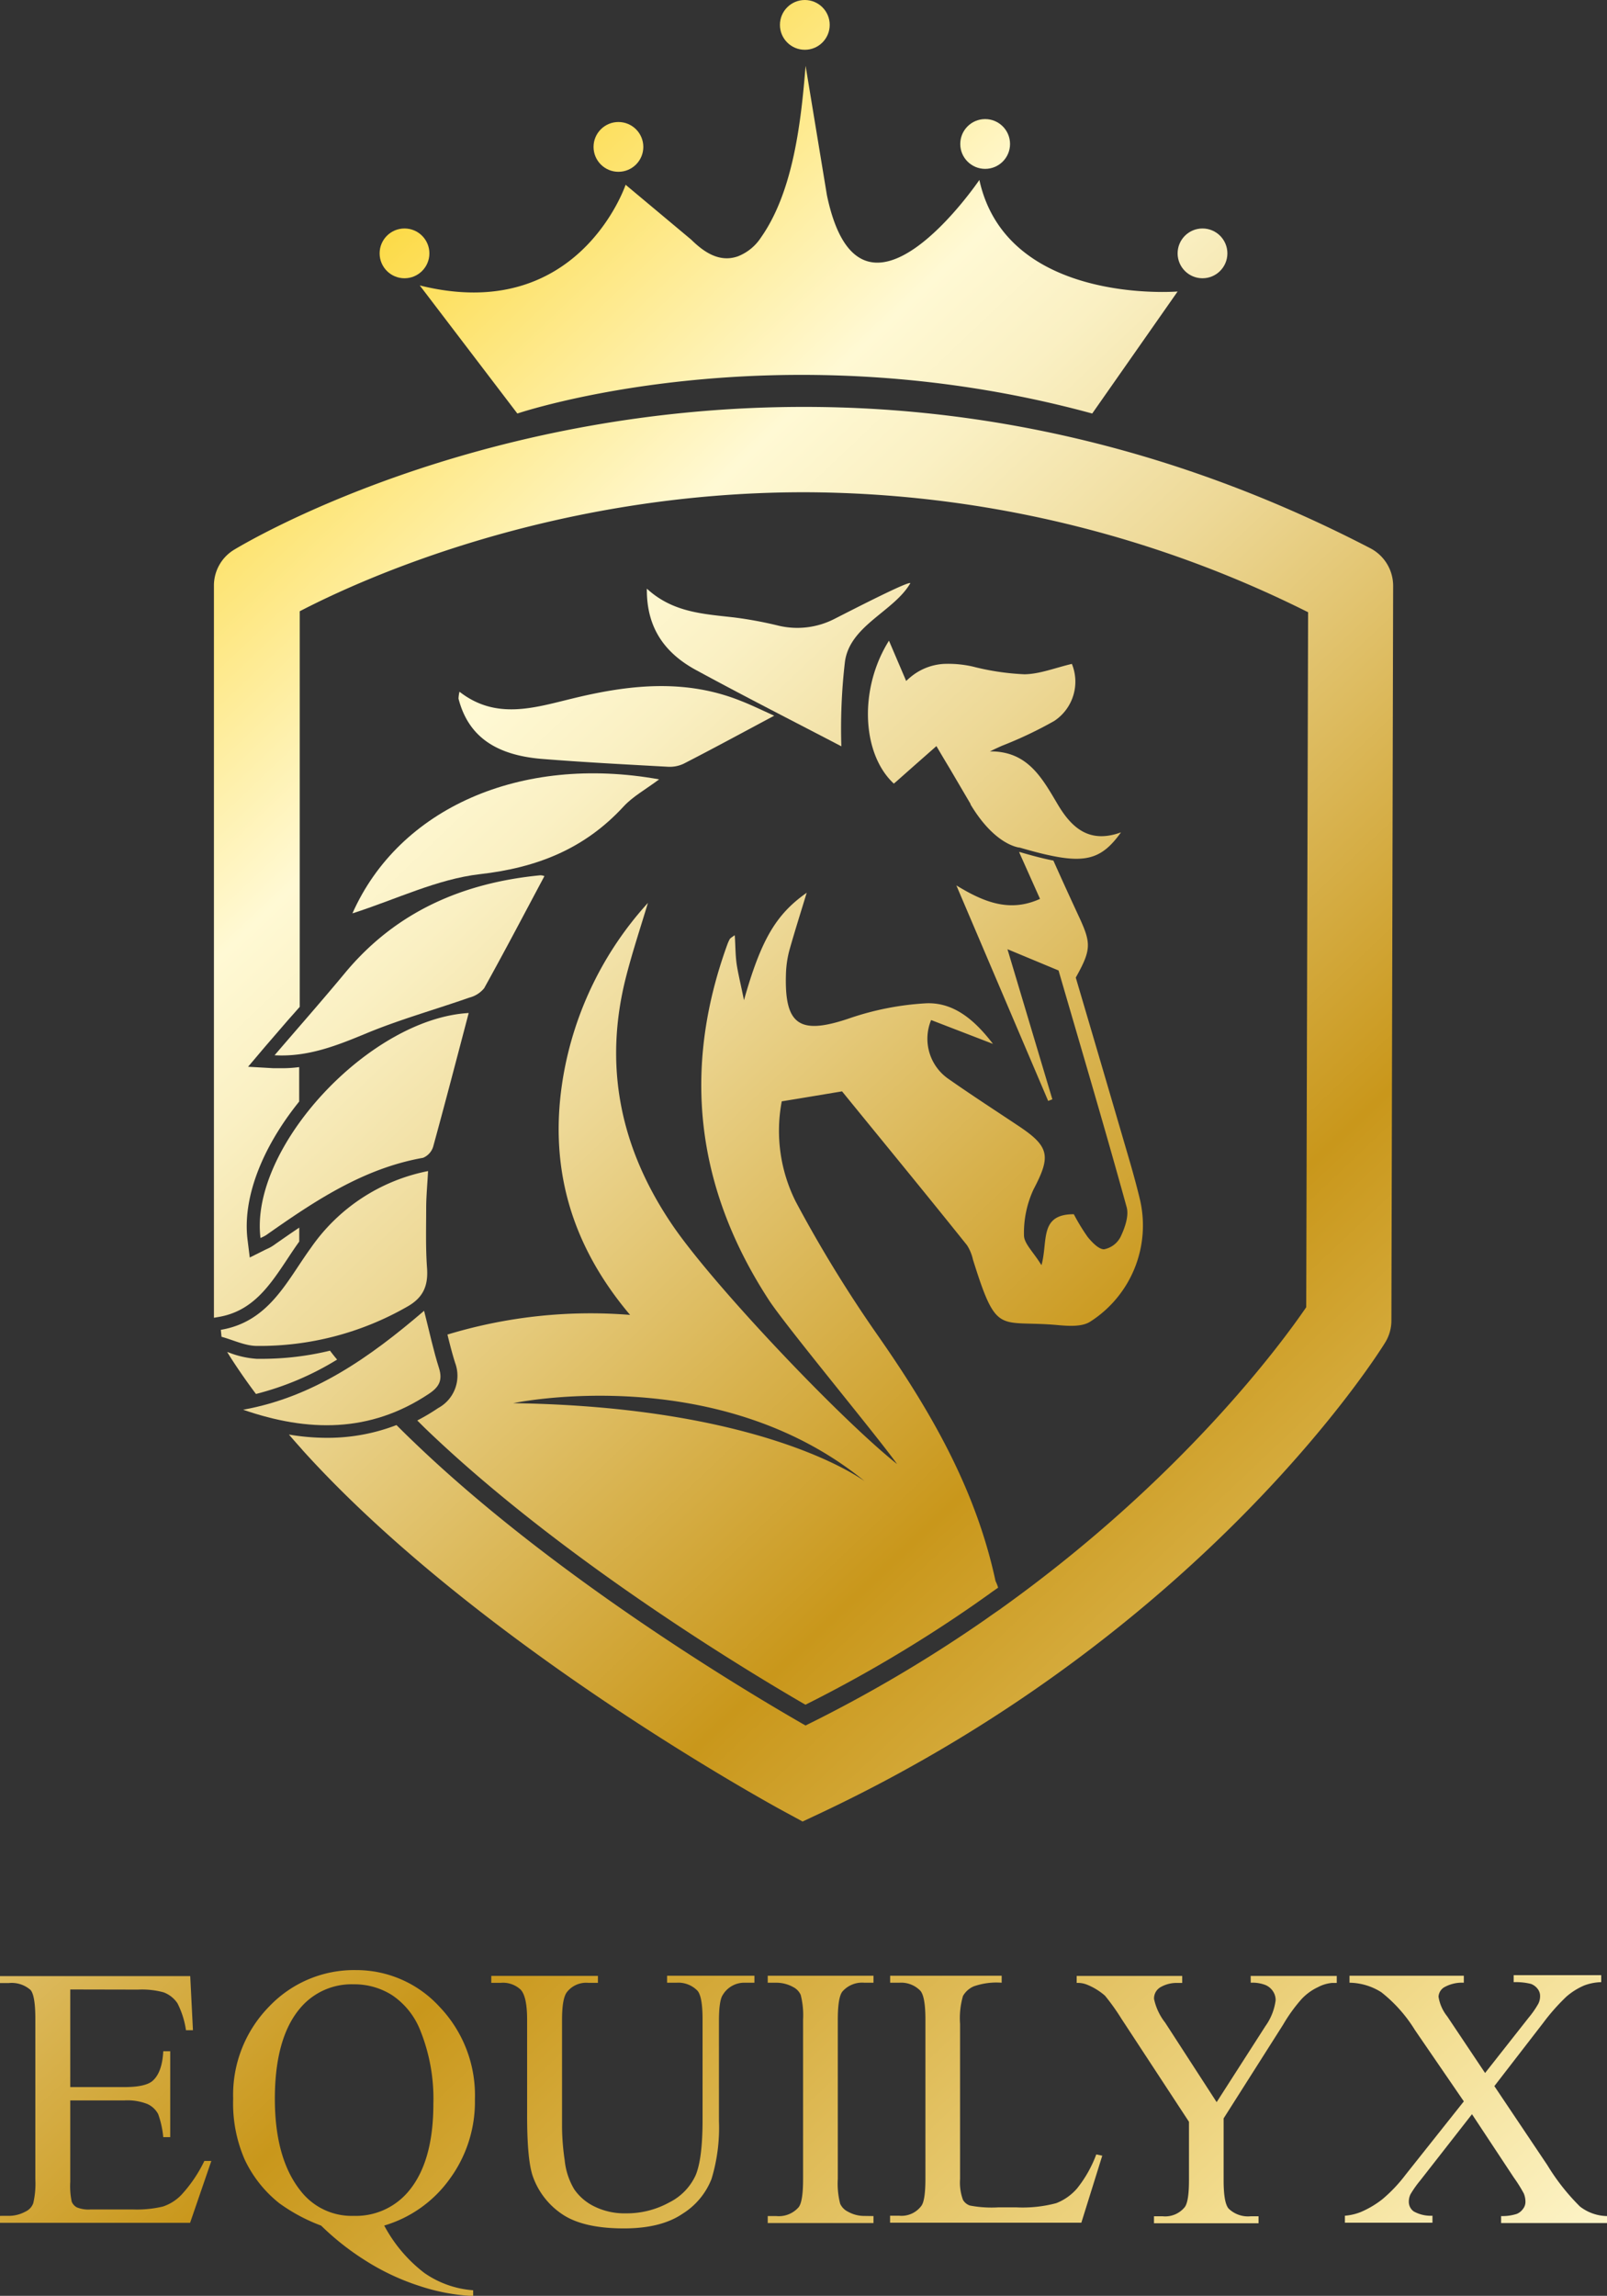
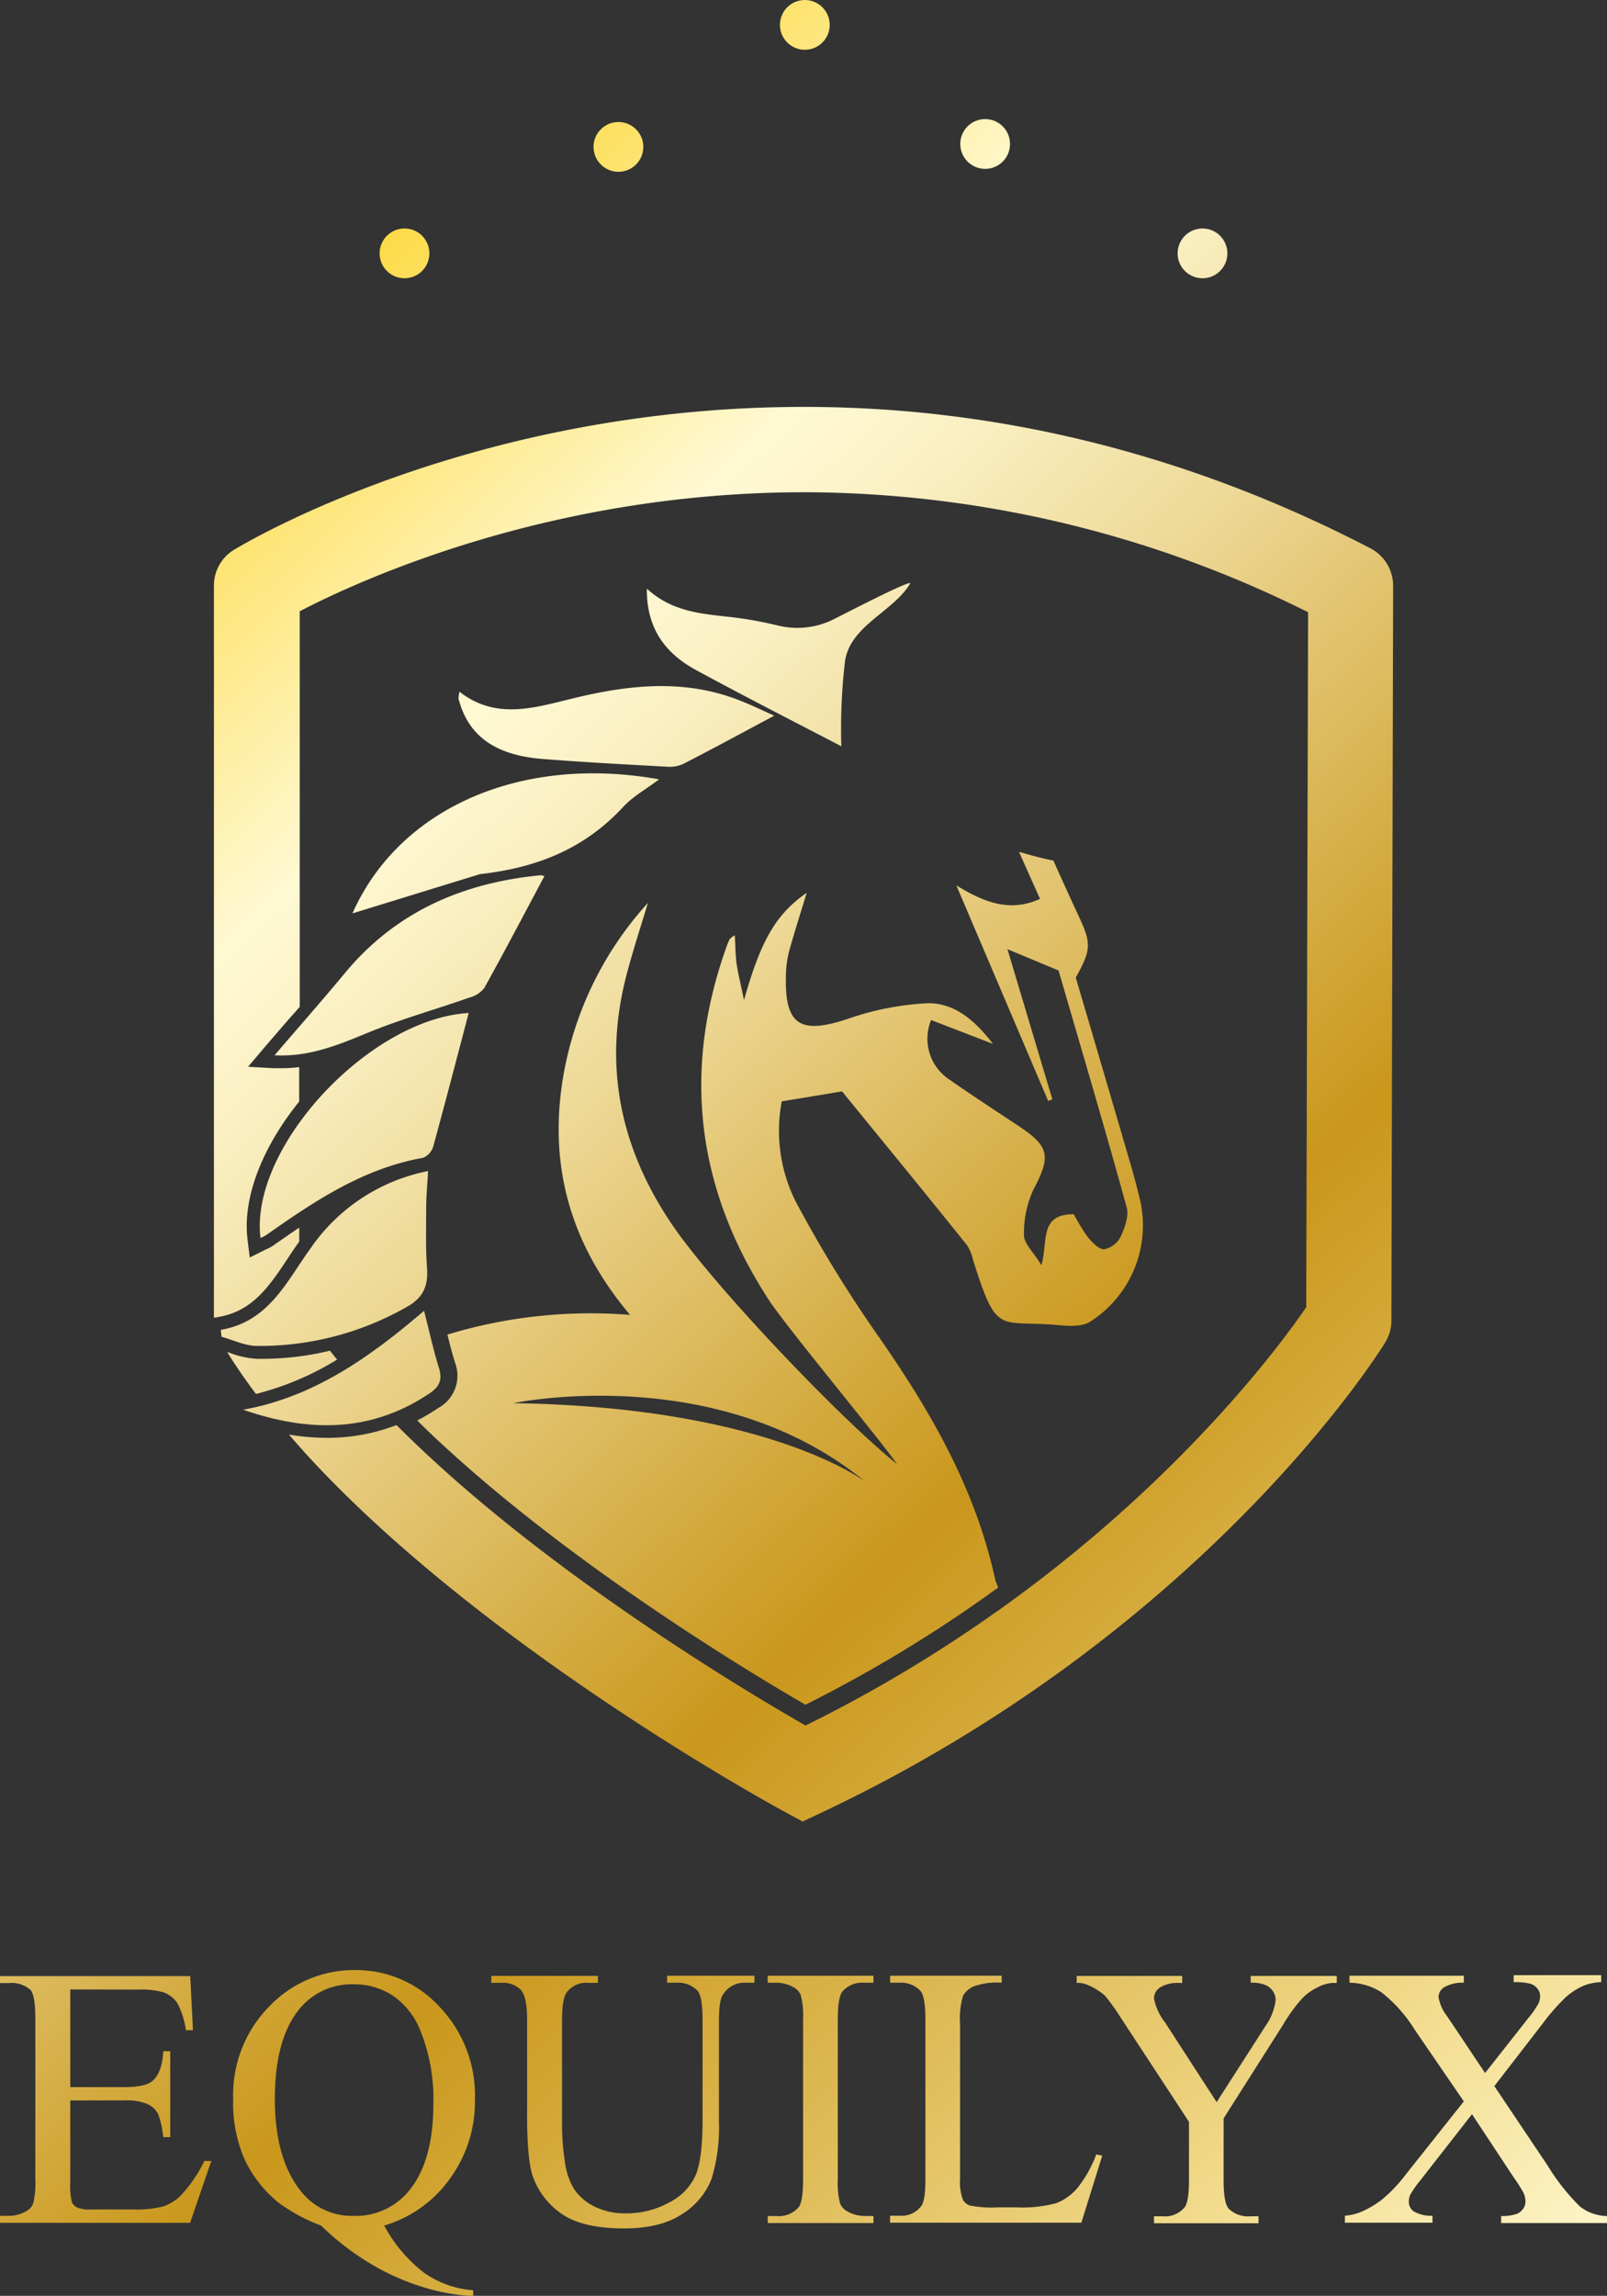
<svg xmlns="http://www.w3.org/2000/svg" xmlns:xlink="http://www.w3.org/1999/xlink" id="Layer_1" data-name="Layer 1" viewBox="0 0 230.54 329.28">
  <rect x="0" y="0" width="230.54" height="329.28" fill="#333333" stroke="none" />
  <defs>
    <style>.cls-1{fill:url(#Gold);}.cls-2{fill:url(#Gold-2);}.cls-3{fill:url(#Gold-3);}.cls-4{fill:url(#Gold-4);}.cls-5{fill:url(#Gold-5);}.cls-6{fill:url(#Gold-6);}.cls-7{fill:url(#Gold-7);}.cls-8{fill:url(#Gold-8);}.cls-9{fill:url(#Gold-9);}.cls-10{fill:url(#Gold-10);}.cls-11{fill:url(#Gold-11);}.cls-12{fill:url(#Gold-12);}.cls-13{fill:url(#Gold-13);}.cls-14{fill:url(#Gold-14);}.cls-15{fill:url(#Gold-15);}.cls-16{fill:url(#Gold-16);}.cls-17{fill:url(#Gold-17);}.cls-18{fill:url(#Gold-18);}.cls-19{fill:url(#Gold-19);}.cls-20{fill:url(#Gold-20);}.cls-21{fill:url(#Gold-21);}.cls-22{fill:url(#Gold-22);}.cls-23{fill:url(#Gold-23);}</style>
    <linearGradient id="Gold" x1="58.53" y1="-15.87" x2="312.97" y2="252.21" gradientUnits="userSpaceOnUse">
      <stop offset="0.01" stop-color="#fbcb00" />
      <stop offset="0.25" stop-color="#fff9d4" />
      <stop offset="0.3" stop-color="#faf0c3" />
      <stop offset="0.39" stop-color="#edd896" />
      <stop offset="0.51" stop-color="#d8b24e" />
      <stop offset="0.6" stop-color="#c9971b" />
      <stop offset="0.82" stop-color="#eace77" />
      <stop offset="0.87" stop-color="#f2dc8e" />
      <stop offset="1" stop-color="#fff9d4" />
    </linearGradient>
    <linearGradient id="Gold-2" x1="32.2" y1="9.12" x2="286.64" y2="277.2" xlink:href="#Gold" />
    <linearGradient id="Gold-3" x1="55.96" y1="-13.44" x2="310.41" y2="254.64" xlink:href="#Gold" />
    <linearGradient id="Gold-4" x1="78.77" y1="-35.08" x2="333.21" y2="232.99" xlink:href="#Gold" />
    <linearGradient id="Gold-5" x1="83.85" y1="-39.91" x2="338.29" y2="228.17" xlink:href="#Gold" />
    <linearGradient id="Gold-6" x1="92.42" y1="-48.04" x2="346.87" y2="220.04" xlink:href="#Gold" />
    <linearGradient id="Gold-7" x1="11.47" y1="28.79" x2="265.92" y2="296.87" xlink:href="#Gold" />
    <linearGradient id="Gold-8" x1="-6.37" y1="45.73" x2="248.08" y2="313.8" xlink:href="#Gold" />
    <linearGradient id="Gold-9" x1="42.15" y1="-0.33" x2="296.6" y2="267.75" xlink:href="#Gold" />
    <linearGradient id="Gold-10" x1="-33.27" y1="71.26" x2="221.17" y2="339.33" xlink:href="#Gold" />
    <linearGradient id="Gold-11" x1="-18.44" y1="57.18" x2="236.01" y2="325.26" xlink:href="#Gold" />
    <linearGradient id="Gold-12" x1="-45.48" y1="82.85" x2="208.97" y2="350.92" xlink:href="#Gold" />
    <linearGradient id="Gold-13" x1="-2.64" y1="42.18" x2="251.81" y2="310.26" xlink:href="#Gold" />
    <linearGradient id="Gold-14" x1="15.13" y1="25.31" x2="269.58" y2="293.39" xlink:href="#Gold" />
    <linearGradient id="Gold-15" x1="35.24" y1="6.23" x2="289.68" y2="274.31" xlink:href="#Gold" />
    <linearGradient id="Gold-16" x1="-52.41" y1="89.42" x2="202.04" y2="357.5" xlink:href="#Gold" />
    <linearGradient id="Gold-17" x1="-123.36" y1="156.76" x2="131.09" y2="424.84" xlink:href="#Gold" />
    <linearGradient id="Gold-18" x1="-103.85" y1="138.25" x2="150.59" y2="406.33" xlink:href="#Gold" />
    <linearGradient id="Gold-19" x1="-80.65" y1="116.22" x2="173.8" y2="384.3" xlink:href="#Gold" />
    <linearGradient id="Gold-20" x1="-68.6" y1="104.79" x2="185.84" y2="372.87" xlink:href="#Gold" />
    <linearGradient id="Gold-21" x1="-59.15" y1="95.82" x2="195.3" y2="363.9" xlink:href="#Gold" />
    <linearGradient id="Gold-22" x1="-36.56" y1="74.38" x2="217.89" y2="342.45" xlink:href="#Gold" />
    <linearGradient id="Gold-23" x1="-19.36" y1="58.05" x2="235.09" y2="326.13" xlink:href="#Gold" />
  </defs>
-   <path class="cls-1" d="M74.22,59.31s36.75-12.47,82.47,0l12.25-17.5s-24.5,2-28.44-16c0,0-17.06,25.16-21.87,2.19L115.57,9.44c-.64,7.93-1.74,18-6.4,24.62a7,7,0,0,1-3.3,2.7c-2.66.94-4.89-.6-6.71-2.39L89.75,26.5S83,46.62,60.22,40.94Z" />
  <circle class="cls-2" cx="58.03" cy="36.34" r="3.57" />
  <circle class="cls-3" cx="88.72" cy="21.07" r="3.57" />
  <circle class="cls-4" cx="115.46" cy="3.57" r="3.57" />
  <circle class="cls-5" cx="141.33" cy="20.65" r="3.57" />
  <circle class="cls-6" cx="172.51" cy="36.34" r="3.57" />
  <path class="cls-7" d="M47.34,193.72a41.5,41.5,0,0,1-9.77,1.17h-.73a13.37,13.37,0,0,1-4-.9l-.25-.08.44.71q1.71,2.67,3.69,5.31A41.73,41.73,0,0,0,48.36,195Q47.83,194.37,47.34,193.72ZM196.58,78.63h0c-25.91-13.45-53.24-20.27-81.23-20.27C67.66,58.35,35,78,33.61,78.83l0,0A6,6,0,0,0,30.69,84l0,105,.64-.11c4.91-.82,7.34-4.47,9.91-8.34.54-.82,1.1-1.66,1.69-2.48v-2c-1.24.83-2.49,1.7-3.76,2.59a5.37,5.37,0,0,1-.82.45l-.2.09-2.32,1.16-.32-2.58c-.72-5.89,2-13.07,7.41-19.79v-4.94a18.9,18.9,0,0,1-2.51.16l-1.17,0L35.59,153,38,150.15l3.28-3.8L43,144.41l0-56.74c8.73-4.54,36.12-17.07,72.39-17.07a162.3,162.3,0,0,1,72.27,17.21l-.27,99.68c-3.59,5.25-17.82,24.61-43.61,43.09a.67.67,0,0,0-.14.11c-.73.5-1.46,1-2.21,1.54a200.43,200.43,0,0,1-25.87,15.25c-8.64-4.95-36.13-21.34-56.27-40.73-.82-.78-1.62-1.57-2.41-2.36a27.42,27.42,0,0,1-9.94,1.83,32.57,32.57,0,0,1-5.49-.47c.54.63,1.1,1.27,1.67,1.9.09.11.2.22.29.34,25.1,27.77,66.92,50.65,69,51.78l2.73,1.48,2.81-1.32c54.68-25.86,79.72-65.68,80.76-67.37v0a6,6,0,0,0,.9-3.16L199.86,84A6.08,6.08,0,0,0,196.58,78.63Z" />
  <path class="cls-8" d="M163.48,171.81c-.53-2.18-1.14-4.35-1.78-6.51-2.46-8.43-4.94-16.85-7.37-25.09,2.34-4.18,2.21-5,.25-9.18-1.17-2.53-2.33-5.06-3.46-7.6l-.44-.09c-1.2-.25-2.59-.61-4.36-1.13h-.12l3,6.71c-4.38,2-8.11.44-12-1.93l13.17,30.91.6-.23c-2.13-7.11-4.25-14.23-6.44-21.53l7.33,3.05c3.22,11.09,6.61,22.49,9.77,33.95.35,1.26-.27,3-.88,4.27a3.38,3.38,0,0,1-2.37,1.77c-.77,0-1.71-1-2.33-1.75a28.56,28.56,0,0,1-2-3.28c-5,0-3.68,3.84-4.64,7.31-1.18-1.92-2.51-3.11-2.51-4.29a14.81,14.81,0,0,1,1.37-6.58c2.47-4.7,2.33-6.09-2-9-3.39-2.26-6.81-4.47-10.15-6.81a7,7,0,0,1-2.54-8.48l8.87,3.42c-2.69-3.52-5.7-6-9.62-5.82a41.09,41.09,0,0,0-11.2,2.23c-7,2.33-9.15.85-8.87-6.65a14.82,14.82,0,0,1,.48-3.17c.77-2.74,1.64-5.47,2.49-8.27-4.38,3.09-6.53,6.67-9,15.41-.4-2-.76-3.44-1-4.86s-.21-2.8-.32-4.45a4.53,4.53,0,0,0-.69.5,5.54,5.54,0,0,0-.39.86c-6.53,18-4.44,35,6,51,2.52,3.84,15.71,19.72,18.36,23.48-8.16-6.49-26.29-25.58-32.19-34.22-7.5-11-10-22.86-6.65-35.81.91-3.52,2.06-7,3.1-10.45a49.34,49.34,0,0,0-12.13,24.78c-2.17,12.65.86,24,9.57,34.31a70.71,70.71,0,0,0-26.2,2.82c.36,1.46.7,2.79,1.11,4.08a5.27,5.27,0,0,1-2.44,6.46,29.22,29.22,0,0,1-3,1.78L61,204.86c19.06,18.34,45.22,34.24,54.55,39.64a197.28,197.28,0,0,0,24.29-14.42l2.11-1.49.24-.18,1-.7a5.68,5.68,0,0,0-.37-.94c-2.85-13.28-9.37-24.47-16.95-35.32a186.69,186.69,0,0,1-11.72-19.12,22.65,22.65,0,0,1-2-14.37c2.91-.47,5.63-.93,8.65-1.43,5.92,7.27,12,14.66,17.93,22.07a6.4,6.4,0,0,1,.85,2.06c3.47,11.08,3.65,8.62,12.16,9.39,1.54.14,3.44.27,4.63-.47A16.37,16.37,0,0,0,163.48,171.81ZM73.63,201.25s29.12-6.17,50.39,11.17C123.38,212,109.38,201.78,73.63,201.25Z" />
-   <path class="cls-9" d="M151.73,115.35c-1.87-3.15-3.64-6.4-7.35-7.32a9.13,9.13,0,0,0-2.36-.26c.58-.29,1.15-.55,1.73-.81a58.24,58.24,0,0,0,7.48-3.55,6.75,6.75,0,0,0,2.54-8.19c-2.39.56-4.58,1.45-6.78,1.49a36.08,36.08,0,0,1-7.44-1.11,15.94,15.94,0,0,0-4.14-.38,8.18,8.18,0,0,0-4.71,1.83c-.23.19-.47.39-.7.62l-2.47-5.78a19.66,19.66,0,0,0-1.8,3.69c-2.27,6.24-1.32,13.27,2.5,16.81h0s0,0,0,0h0l.32-.27,2.45-2.17,3.34-2.94q.94,1.61,1.89,3.18l3,5.11h0a.43.43,0,0,0,0,.07c2.74,4.58,5.42,5.78,6.53,6.09a2.73,2.73,0,0,0,.54.11c1.67.48,3.11.87,4.38,1.13,5.39,1.15,7.58.25,10.14-3.32C156.24,121.05,153.71,118.69,151.73,115.35Z" />
  <path class="cls-10" d="M67.24,145.29c-1.69,6.42-3.35,12.81-5.1,19.18a2.53,2.53,0,0,1-1.45,1.59c-8.6,1.52-15.6,6.23-22.53,11.1a6.47,6.47,0,0,1-.79.4C35.78,164.56,53,146.1,67.24,145.29Z" />
  <path class="cls-11" d="M39.39,151.35c3.5-4.08,6.86-7.89,10.11-11.81,7.3-8.79,16.89-12.92,28-14a1.48,1.48,0,0,1,.6.12c-2.87,5.38-5.69,10.76-8.64,16.07a4,4,0,0,1-2.12,1.35c-4.88,1.71-9.89,3.11-14.67,5.08C48.39,149.94,44.18,151.63,39.39,151.35Z" />
  <path class="cls-12" d="M31.68,190.73c6.93-1.17,9.46-7,12.93-11.77a26.71,26.71,0,0,1,16.8-11c-.1,1.9-.26,3.55-.27,5.19,0,2.9-.09,5.8.12,8.68.19,2.59-.53,4.31-2.93,5.63a42.53,42.53,0,0,1-21.46,5.58c-1.7,0-3.39-.85-5.09-1.31Z" />
-   <path class="cls-13" d="M50.56,131c6.68-15.06,24.11-22.8,44-19.22-1.92,1.44-3.75,2.43-5.09,3.88-5.59,6.07-12.39,8.79-20.64,9.72C62.69,126.09,56.81,129,50.56,131Z" />
+   <path class="cls-13" d="M50.56,131c6.68-15.06,24.11-22.8,44-19.22-1.92,1.44-3.75,2.43-5.09,3.88-5.59,6.07-12.39,8.79-20.64,9.72Z" />
  <path class="cls-14" d="M111.07,102.65c-4.68,2.5-8.81,4.74-13,6.89a4.69,4.69,0,0,1-2.29.43c-6-.33-12-.64-18-1.12-6.83-.55-10.64-3.37-12-8.64a4.66,4.66,0,0,1,.14-1c5.21,4.07,10.7,2.31,16.1,1,8.14-2,16.23-2.91,24.27.32C107.73,101.09,109.17,101.79,111.07,102.65Z" />
  <path class="cls-15" d="M92.8,84.43c3.74,3.44,8.14,3.62,12.55,4.13a56.81,56.81,0,0,1,6.39,1.19,11.67,11.67,0,0,0,8-1c3.26-1.66,10.58-5.41,10.86-5.11-2.36,4.09-8.79,6.1-9.4,11.4a82.77,82.77,0,0,0-.5,12c-6.33-3.31-13.6-7-20.76-10.89C95.49,93.76,92.73,90.16,92.8,84.43Z" />
  <path class="cls-16" d="M60.84,188c.81,3.19,1.35,5.74,2.14,8.22.55,1.76,0,2.73-1.47,3.7-8.42,5.61-17.33,5.49-26.63,2.27C45,200.37,53.07,194.66,60.84,188Z" />
  <path class="cls-17" d="M10.08,285.34v14h7.78c2,0,3.37-.3,4.05-.91.9-.8,1.41-2.21,1.51-4.23h1v12.32h-1a13.37,13.37,0,0,0-.73-3.31,3.28,3.28,0,0,0-1.54-1.44,7.83,7.83,0,0,0-3.29-.52H10.08v11.67a10.78,10.78,0,0,0,.21,2.86,1.63,1.63,0,0,0,.73.81,4.44,4.44,0,0,0,2,.3h6a16.17,16.17,0,0,0,4.36-.42A6.52,6.52,0,0,0,26,314.82a20,20,0,0,0,3.32-4.89h1l-3.05,8.88H0v-1H1.25a5,5,0,0,0,2.38-.6A2.15,2.15,0,0,0,4.77,316a12.33,12.33,0,0,0,.3-3.42v-23c0-2.25-.23-3.63-.68-4.16a4.08,4.08,0,0,0-3.14-1H0v-1H27.29l.39,7.76h-1a12.56,12.56,0,0,0-1.21-3.84,4.12,4.12,0,0,0-2-1.59,11.83,11.83,0,0,0-3.68-.39Z" />
  <path class="cls-18" d="M55.12,319.2A20.93,20.93,0,0,0,60.88,326a14,14,0,0,0,7,2.48v.83a28.75,28.75,0,0,1-7.71-1.45,33.73,33.73,0,0,1-7.76-3.65,38,38,0,0,1-6.34-5,25.3,25.3,0,0,1-6-3.21,17.51,17.51,0,0,1-4.95-6.23A20.15,20.15,0,0,1,33.45,301a18.08,18.08,0,0,1,5.14-13.19,16.8,16.8,0,0,1,12.46-5.25,16.17,16.17,0,0,1,12,5.26,18.35,18.35,0,0,1,5.08,13.28,18.7,18.7,0,0,1-3.61,11.41A17.76,17.76,0,0,1,55.12,319.2Zm-4.38-34.6a9.61,9.61,0,0,0-7.66,3.4q-3.64,4.26-3.65,13,0,8.6,3.71,13.24a9.25,9.25,0,0,0,7.6,3.57,9.83,9.83,0,0,0,7.91-3.57q3.52-4.23,3.52-12.48a26.18,26.18,0,0,0-1.93-10.68,10.88,10.88,0,0,0-4-4.93A10.07,10.07,0,0,0,50.74,284.6Z" />
  <path class="cls-19" d="M95.7,284.37v-1h12.53v1H106.9a3.59,3.59,0,0,0-3.21,1.75c-.37.54-.55,1.79-.55,3.76v14.36a25.18,25.18,0,0,1-1.06,8.26,10.29,10.29,0,0,1-4.15,5q-3.09,2.11-8.42,2.11c-3.86,0-6.8-.67-8.8-2a10.88,10.88,0,0,1-4.25-5.41q-.84-2.33-.84-8.72V289.67c0-2.18-.3-3.6-.9-4.28a3.7,3.7,0,0,0-2.91-1H70.48v-1h15.3v1H84.42a3.5,3.5,0,0,0-3.13,1.38c-.44.63-.66,1.94-.66,3.92V305.1a34.45,34.45,0,0,0,.38,4.73A10.05,10.05,0,0,0,82.38,314a7.46,7.46,0,0,0,2.86,2.45,9.83,9.83,0,0,0,4.59,1A12.63,12.63,0,0,0,96,315.89,8.14,8.14,0,0,0,99.79,312c.67-1.58,1-4.24,1-8V289.67c0-2.21-.24-3.59-.73-4.15a3.83,3.83,0,0,0-3-1.15Z" />
  <path class="cls-20" d="M125.31,317.84v1H110.14v-1h1.25a3.76,3.76,0,0,0,3.19-1.28q.63-.82.63-4V289.67a11.92,11.92,0,0,0-.34-3.55A2.34,2.34,0,0,0,113.8,285a5,5,0,0,0-2.41-.63h-1.25v-1h15.17v1H124a3.76,3.76,0,0,0-3.16,1.28c-.43.56-.65,1.9-.65,4v22.87a11.54,11.54,0,0,0,.34,3.55,2.33,2.33,0,0,0,1.1,1.13,4.74,4.74,0,0,0,2.37.62Z" />
  <path class="cls-21" d="M157.27,309l.86.18-3,9.61H127.69v-1H129a3.54,3.54,0,0,0,3.21-1.46c.37-.55.55-1.84.55-3.86V289.67c0-2.21-.24-3.59-.73-4.15a3.83,3.83,0,0,0-3-1.15h-1.33v-1h16v1a9.88,9.88,0,0,0-4,.52,3.27,3.27,0,0,0-1.55,1.38,11.37,11.37,0,0,0-.42,4v22.25a7.18,7.18,0,0,0,.42,3,1.82,1.82,0,0,0,1,.81,16.58,16.58,0,0,0,4.07.26h2.59a18.68,18.68,0,0,0,5.71-.6,7.53,7.53,0,0,0,3-2.12A17.55,17.55,0,0,0,157.27,309Z" />
  <path class="cls-22" d="M179.42,283.4h12.35v1h-.68a5.31,5.31,0,0,0-2,.6,7.65,7.65,0,0,0-2.37,1.72,22.85,22.85,0,0,0-2.64,3.66l-8.54,13.45v8.87c0,2.18.24,3.54.73,4.08a4,4,0,0,0,3.14,1.09h1.14v1h-15v-1h1.26a3.6,3.6,0,0,0,3.18-1.35c.39-.56.58-1.83.58-3.82v-8.38l-9.72-14.83a30.92,30.92,0,0,0-2.33-3.26,9.09,9.09,0,0,0-2.55-1.57,3.53,3.53,0,0,0-1.51-.26v-1h15.14v1h-.78a4.6,4.6,0,0,0-2.26.57,1.86,1.86,0,0,0-1,1.73,8.26,8.26,0,0,0,1.59,3.39l7.39,11.41,7-10.91A8.12,8.12,0,0,0,183,286.9a2.23,2.23,0,0,0-.38-1.3,2.41,2.41,0,0,0-1.08-.9,5.18,5.18,0,0,0-2.11-.33Z" />
  <path class="cls-23" d="M214.38,299.2l7.6,11.33a31,31,0,0,0,4.68,5.94,6.52,6.52,0,0,0,3.88,1.37v1H215.35v-1a6.74,6.74,0,0,0,2.24-.31,2.05,2.05,0,0,0,.9-.72,1.61,1.61,0,0,0,.35-1,3.2,3.2,0,0,0-.23-1.2,20.66,20.66,0,0,0-1.44-2.3l-6-9.08-7.42,9.5a14.86,14.86,0,0,0-1.41,2,2.43,2.43,0,0,0-.23,1.05,1.69,1.69,0,0,0,.7,1.39,5,5,0,0,0,2.69.62v1H192.94v-1a7.77,7.77,0,0,0,2.3-.54,13.68,13.68,0,0,0,3.08-1.83,21.6,21.6,0,0,0,3.34-3.53L210,301.39l-7-10.21a20.74,20.74,0,0,0-4.83-5.44,8.71,8.71,0,0,0-4.57-1.37v-1H210v1a5.2,5.2,0,0,0-2.86.68,1.7,1.7,0,0,0-.77,1.33,6,6,0,0,0,1.25,2.82l5.43,8.12,6.3-8a13,13,0,0,0,1.34-1.94,2.37,2.37,0,0,0,.25-1.07,1.62,1.62,0,0,0-.31-1,2.14,2.14,0,0,0-1-.77,9,9,0,0,0-2.48-.25v-1h12.56v1a7.42,7.42,0,0,0-2.43.47,9.66,9.66,0,0,0-2.58,1.62,29.53,29.53,0,0,0-3.32,3.76Z" />
</svg>